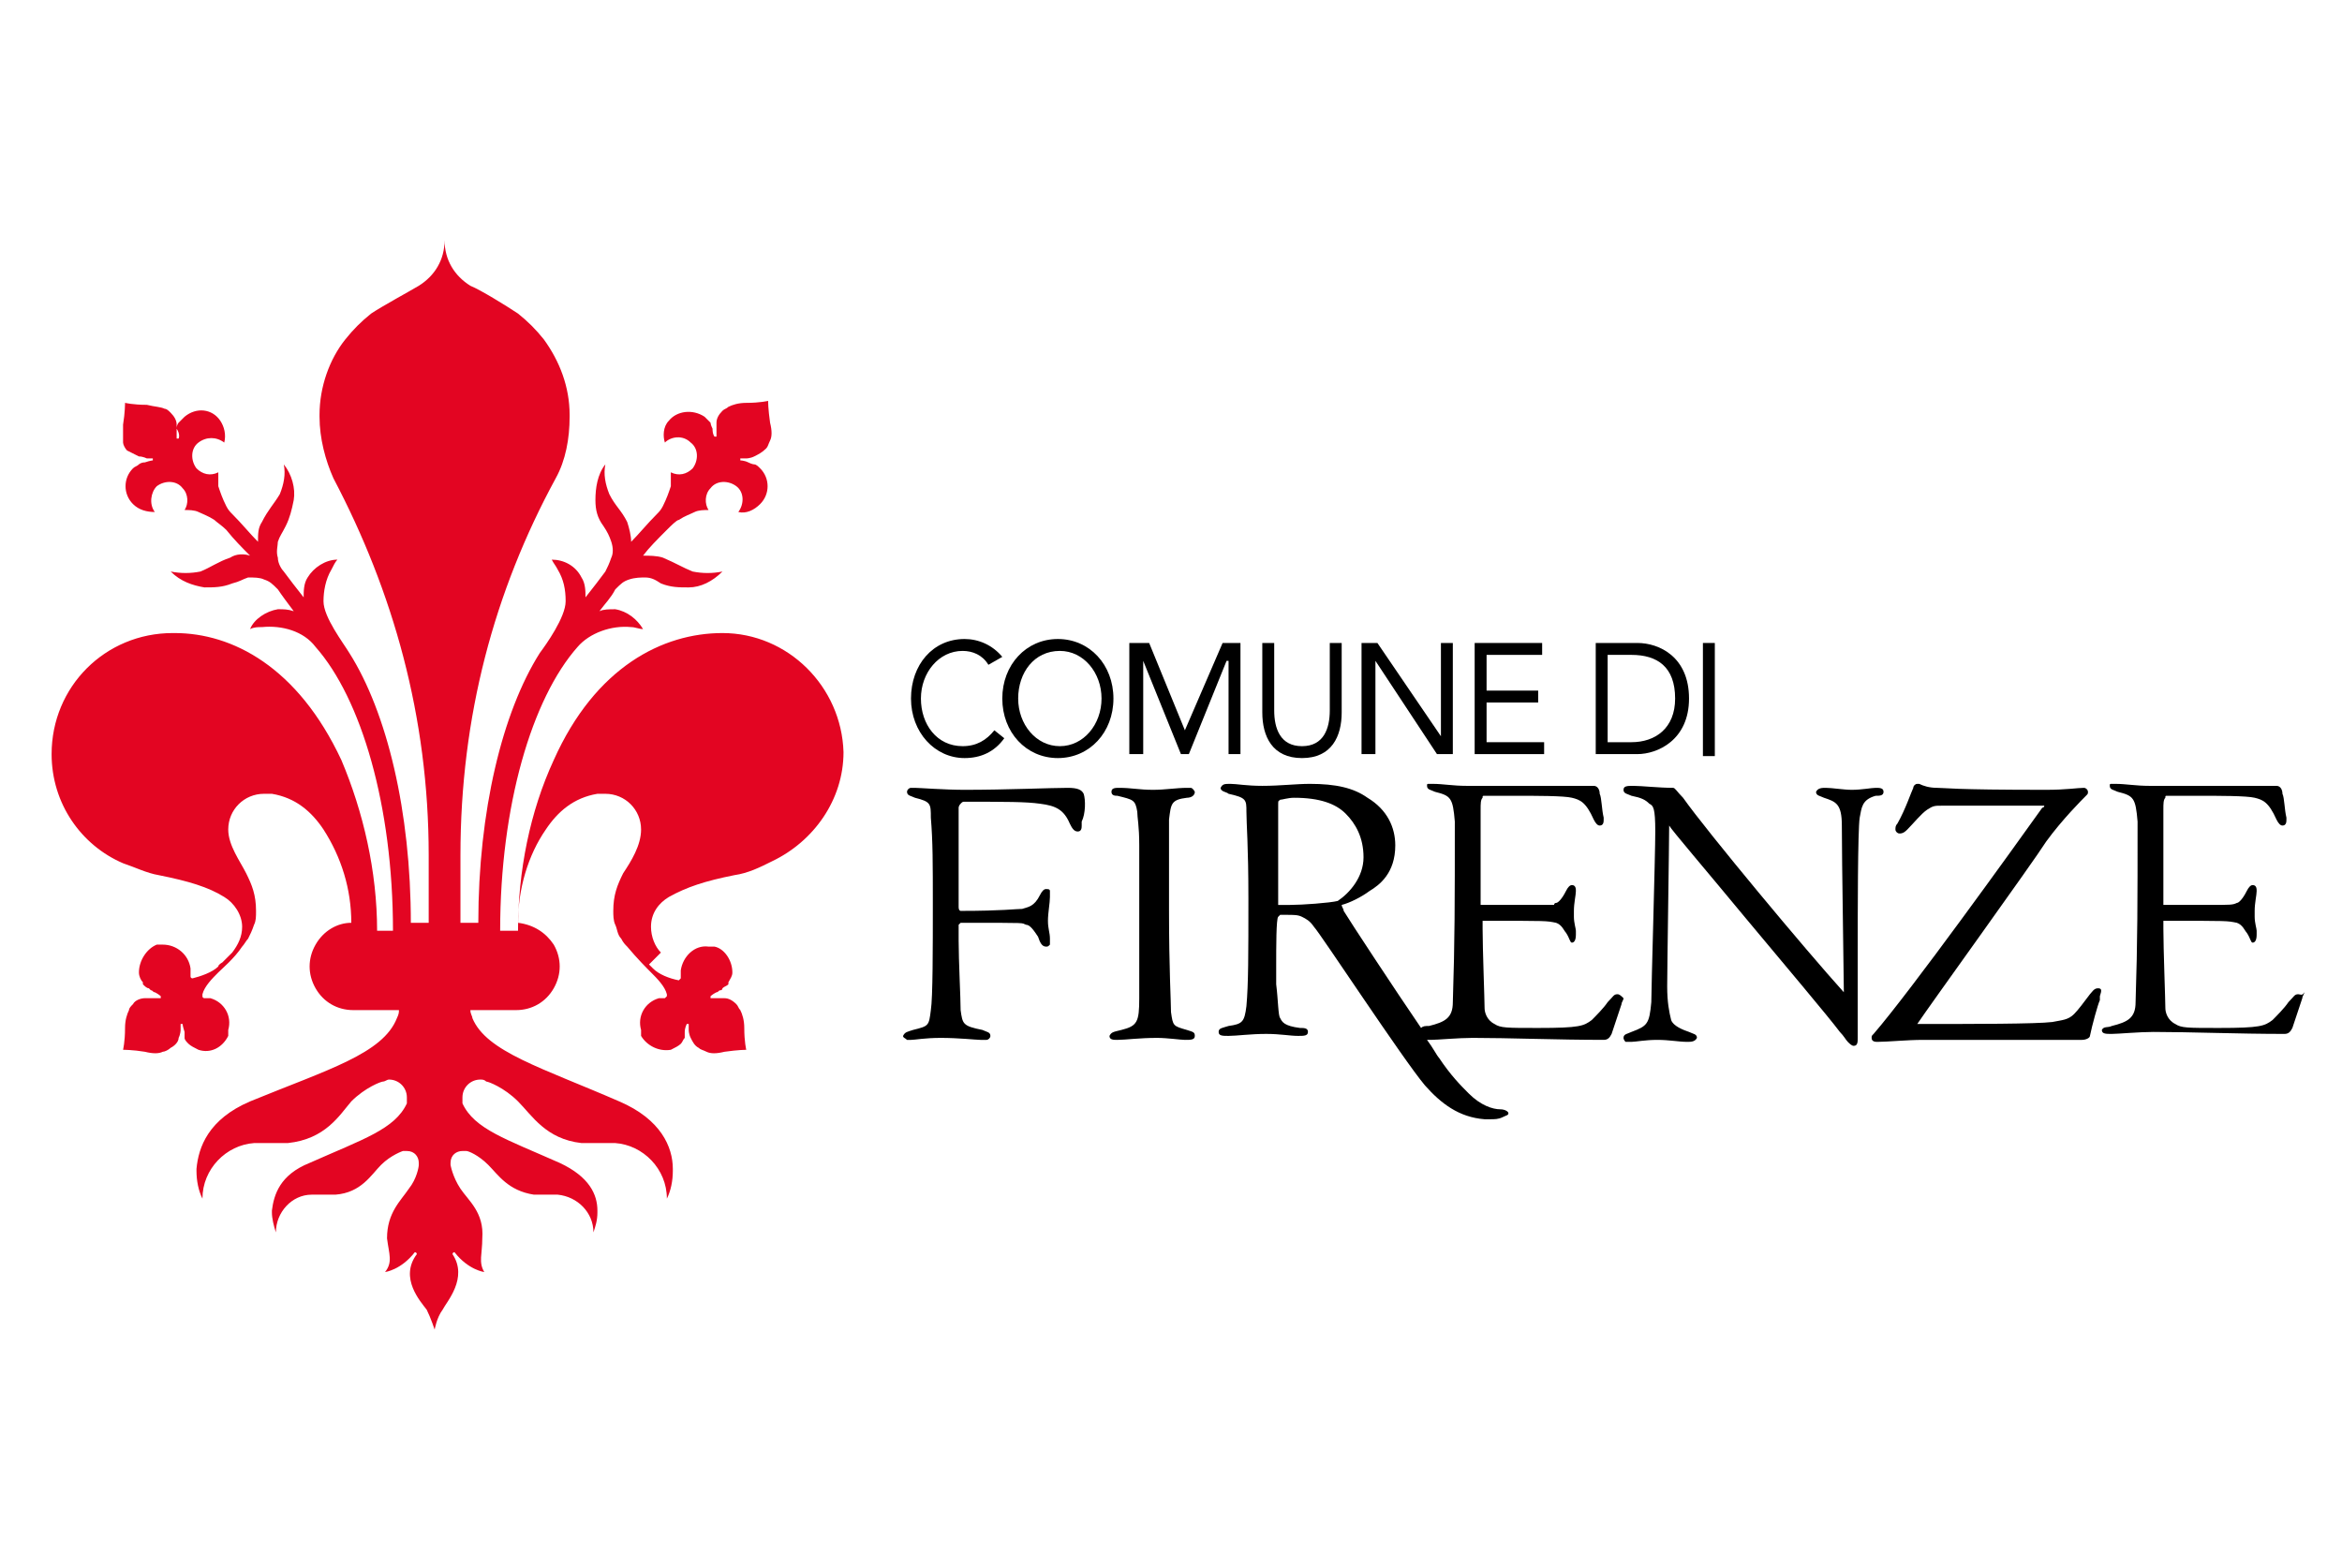
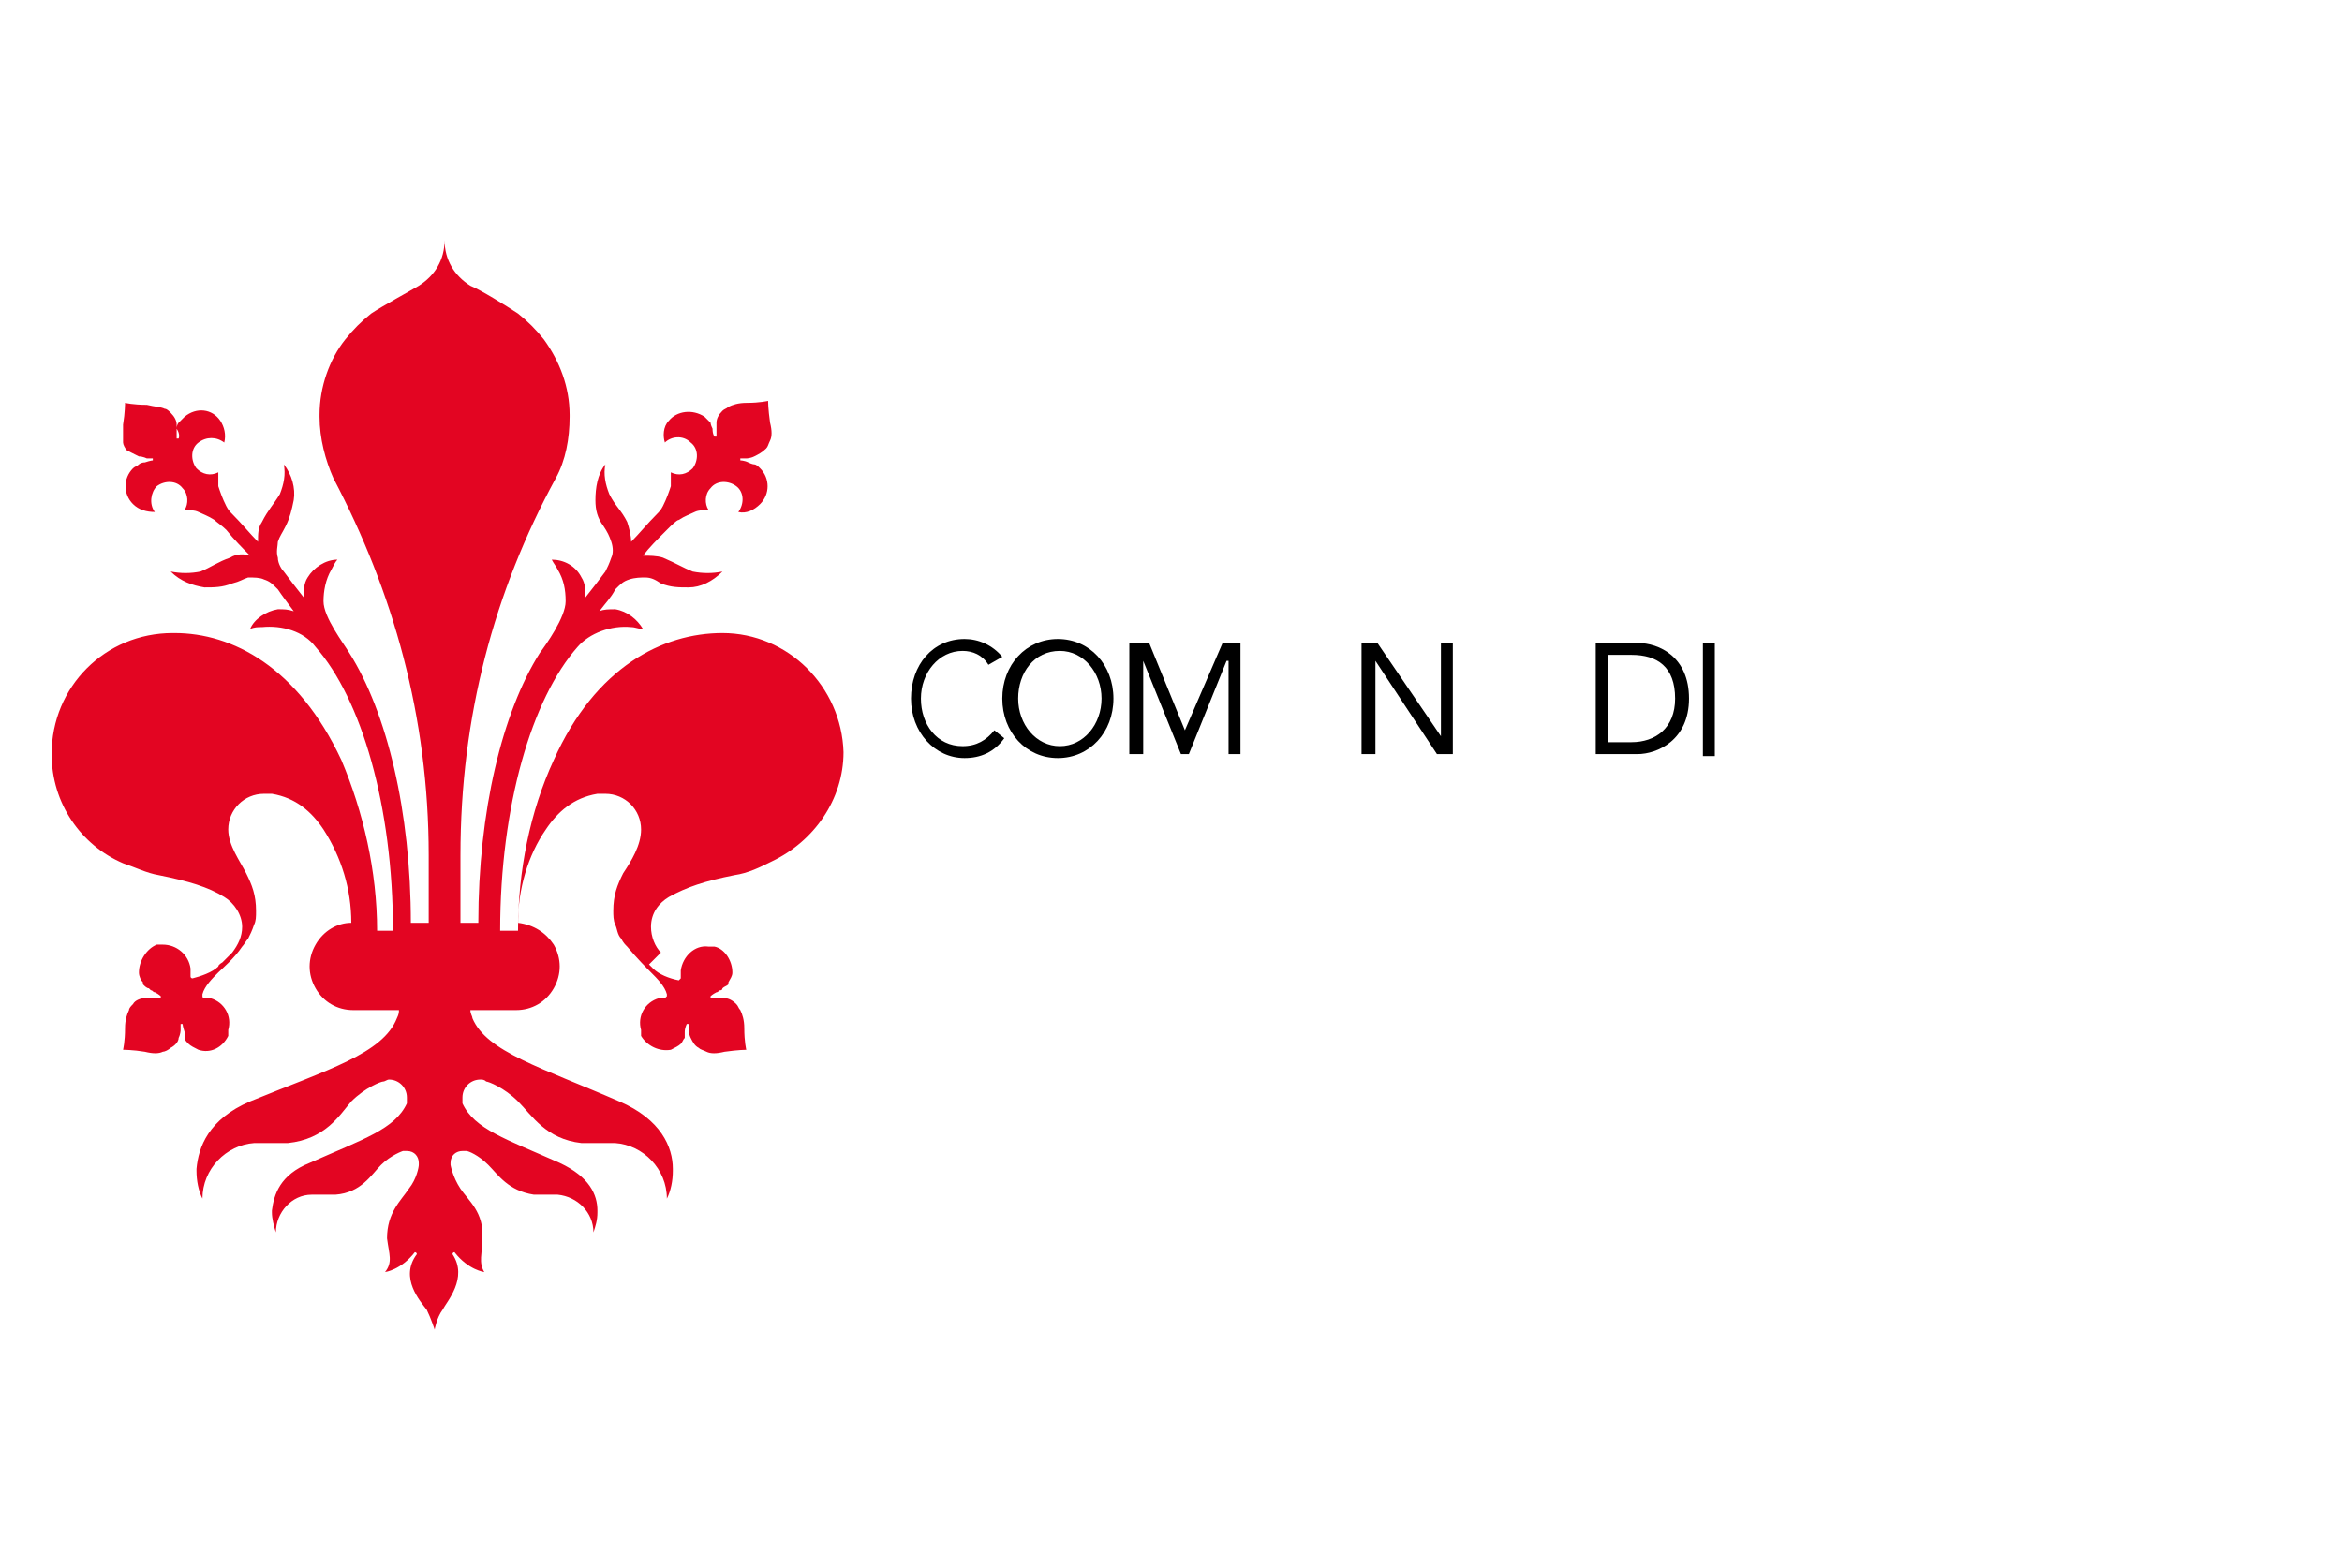
<svg xmlns="http://www.w3.org/2000/svg" version="1.1" id="Livello_1" x="0px" y="0px" viewBox="0 0 118 79" style="enable-background:new 0 0 118 79;" xml:space="preserve">
  <style type="text/css"> .st0{fill:#E30522;} </style>
  <g>
    <path d="M49.8,33.5c-0.3-0.5-0.8-0.7-1.3-0.7c-1.2,0-2.1,1.1-2.1,2.4c0,1.3,0.8,2.4,2.1,2.4c0.7,0,1.2-0.3,1.6-0.8l0.5,0.4 c-0.5,0.7-1.2,1-2,1c-1.5,0-2.7-1.3-2.7-3c0-1.7,1.1-3,2.7-3c0.7,0,1.4,0.3,1.9,0.9L49.8,33.5z" />
    <path d="M55.5,35.2c0-1.3-0.9-2.4-2.1-2.4c-1.3,0-2.1,1.1-2.1,2.4c0,1.3,0.9,2.4,2.1,2.4C54.6,37.6,55.5,36.5,55.5,35.2 M50.5,35.2 c0-1.7,1.2-3,2.8-3c1.6,0,2.8,1.3,2.8,3c0,1.7-1.2,3-2.8,3C51.7,38.2,50.5,36.9,50.5,35.2" />
    <polygon points="56.9,32.4 57.9,32.4 59.7,36.8 59.7,36.8 61.6,32.4 62.5,32.4 62.5,38 61.9,38 61.9,33.3 61.8,33.3 59.9,38 59.5,38 57.6,33.3 57.6,33.3 57.6,38 56.9,38 " />
    <g>
-       <path d="M67.6,35.9c0,1.2-0.5,2.3-2,2.3c-1.5,0-2-1.1-2-2.3v-3.5h0.6v3.4c0,0.9,0.3,1.8,1.4,1.8c1.1,0,1.4-0.9,1.4-1.8v-3.4h0.6 V35.9z" />
-     </g>
+       </g>
    <polygon points="68.6,32.4 69.4,32.4 72.6,37.1 72.6,37.1 72.6,32.4 73.2,32.4 73.2,38 72.4,38 69.3,33.3 69.3,33.3 69.3,38 68.6,38 " />
-     <polygon points="74.3,32.4 77.7,32.4 77.7,33 74.9,33 74.9,34.8 77.5,34.8 77.5,35.4 74.9,35.4 74.9,37.4 77.8,37.4 77.8,38 74.3,38 " />
    <g>
      <path d="M81,37.4h1.2c1.2,0,2.2-0.7,2.2-2.2c0-1.6-0.9-2.2-2.2-2.2H81V37.4z M80.4,32.4h2.1c1.1,0,2.6,0.7,2.6,2.8 c0,2.1-1.6,2.8-2.6,2.8h-2.1V32.4z" />
    </g>
    <rect x="85.8" y="32.4" width="0.6" height="5.7" />
-     <path d="M94.9,39.9c0-0.2-0.2-0.2-0.4-0.2c-0.2,0-0.7,0.1-1.2,0.1c-0.4,0-1-0.1-1.3-0.1c-0.2,0-0.4,0-0.5,0.2 c0,0.2,0.2,0.2,0.4,0.3c0.6,0.2,0.9,0.3,0.9,1.4c0,1.8,0.1,7.6,0.1,8.3c0,0,0,0,0,0.1c-1.9-2.1-6.9-8.1-8.1-9.8 c-0.3-0.3-0.4-0.5-0.5-0.5c-0.7,0-1.6-0.1-2-0.1c-0.3,0-0.5,0-0.5,0.2c0,0.2,0.2,0.2,0.4,0.3c0.5,0.1,0.7,0.2,0.9,0.4 c0.2,0.1,0.3,0.2,0.3,1.4c0,1.2-0.2,7.9-0.2,8.6c-0.1,1.1-0.2,1.2-1,1.5c-0.2,0.1-0.4,0.1-0.4,0.3c0,0,0,0.1,0.1,0.2 c0.1,0,0.2,0,0.3,0c0.2,0,0.7-0.1,1.3-0.1c0.6,0,1.1,0.1,1.5,0.1c0.2,0,0.4,0,0.5-0.2c0-0.2-0.2-0.2-0.4-0.3 c-0.3-0.1-0.8-0.3-0.9-0.6C84.1,51,84,50.5,84,49.7c0-0.8,0.1-7.3,0.1-8.1c0.1,0.2,1.9,2.3,3.8,4.6c2,2.4,4.2,5,4.8,5.8 c0.2,0.2,0.3,0.4,0.4,0.5c0.1,0.1,0.2,0.2,0.3,0.2c0.2,0,0.2-0.2,0.2-0.4c0-0.1,0-0.2,0-0.3c0-0.3,0-0.7,0-1.1c0-0.8,0-1.7,0-2.9 c0-1.8,0-6.2,0.1-6.8c0.1-0.5,0.1-0.9,0.8-1.1C94.7,40.1,94.9,40.1,94.9,39.9 M115.8,50.1c-0.2,0-0.2,0.1-0.5,0.4 c-0.2,0.3-0.6,0.7-0.8,0.9c-0.4,0.3-0.6,0.4-2.7,0.4c-1.6,0-1.9,0-2.2-0.2c-0.4-0.2-0.5-0.6-0.5-0.8c0-0.4-0.1-3-0.1-4 c0-0.2,0-0.3,0-0.4c0,0,0,0,0.1,0c3.2,0,3.1,0,3.6,0.1c0.3,0.1,0.4,0.4,0.5,0.5c0.2,0.3,0.2,0.5,0.3,0.5c0.1,0,0.2-0.1,0.2-0.4 c0,0,0-0.1,0-0.2c0-0.1-0.1-0.4-0.1-0.7c0-0.1,0-0.2,0-0.3c0-0.4,0.1-0.8,0.1-1c0-0.1,0-0.3-0.2-0.3c-0.1,0-0.2,0.1-0.3,0.3 c-0.2,0.4-0.4,0.6-0.5,0.6c-0.2,0.1-0.3,0.1-1.4,0.1h-2.3c0,0,0,0,0,0c0,0,0-0.1,0-0.2v-4.6c0-0.3,0-0.5,0.1-0.6 c0-0.1,0-0.1,0.1-0.1c0.2,0,0.8,0,1.5,0c1.1,0,2.5,0,2.9,0.1c0.4,0.1,0.7,0.2,1.1,1.1c0.1,0.2,0.2,0.3,0.3,0.3 c0.2,0,0.2-0.2,0.2-0.3c0,0,0-0.1,0-0.1c-0.1-0.4-0.1-1-0.2-1.2c0-0.2-0.1-0.4-0.3-0.4c-0.3,0-0.5,0-1.3,0c-0.9,0-4.1,0-5.1,0 c-0.7,0-1.2-0.1-1.7-0.1c-0.1,0-0.2,0-0.2,0c-0.1,0-0.1,0-0.1,0.1c0,0.2,0.2,0.2,0.4,0.3c0.8,0.2,0.9,0.3,1,1.5c0,4.1,0,6-0.1,9.1 c0,0.8-0.4,1-1.2,1.2c-0.2,0.1-0.4,0-0.5,0.2c0,0.2,0.2,0.2,0.5,0.2c0.3,0,1.4-0.1,2.1-0.1c1.8,0,4.3,0.1,6.6,0.1 c0.2,0,0.3-0.1,0.4-0.3c0.1-0.3,0.3-0.9,0.5-1.5c0-0.1,0.1-0.2,0.1-0.3C116,50.2,115.9,50.1,115.8,50.1 M105.7,49.8 c-0.2,0-0.3,0.2-0.4,0.3c-0.3,0.4-0.6,0.8-0.8,1c-0.3,0.3-0.6,0.3-1.1,0.4c-0.8,0.1-4,0.1-6.8,0.1c0,0,0,0,0,0h0c0,0,0,0,0,0 c0.6-0.9,5.8-8.1,6.5-9.2c0.8-1.1,1.8-2.1,2-2.3c0.1-0.1,0.1-0.1,0.1-0.2c0-0.1-0.1-0.2-0.2-0.2c0,0,0,0,0,0 c-0.3,0-0.9,0.1-1.9,0.1c-4.8,0-5.1-0.1-5.5-0.1c-0.4,0-0.7-0.1-0.9-0.2c0,0-0.1,0-0.1,0c-0.1,0-0.2,0.1-0.2,0.2 c-0.1,0.2-0.4,1.1-0.8,1.8c-0.1,0.1-0.1,0.2-0.1,0.3c0,0.1,0.1,0.2,0.2,0.2c0.1,0,0.2,0,0.4-0.2c0.3-0.3,0.7-0.8,1-1 c0.3-0.2,0.4-0.2,0.7-0.2c0.5,0,2.8,0,4.2,0c0.5,0,0.8,0,1,0c0,0,0,0.1-0.1,0.1c-1.5,2.1-6.6,9.2-8.5,11.4 c-0.1,0.1-0.1,0.1-0.1,0.2c0,0.2,0.2,0.2,0.3,0.2c0.5,0,1.5-0.1,2.3-0.1c1,0,7.1,0,7.4,0c0.2,0,0.4,0,0.6,0c0.2,0,0.4-0.1,0.4-0.2 c0.1-0.5,0.4-1.6,0.5-1.8c0-0.1,0-0.2,0-0.2C105.9,49.9,105.9,49.8,105.7,49.8 M65,45.6c-0.2,0-0.5,0-0.6,0c0,0,0,0,0,0 c0,0,0-0.1,0-0.2c0-0.3,0-4.5,0-4.8c0-0.3,0-0.2,0.1-0.3l0-0.1l0,0.1c0.1,0,0.4-0.1,0.7-0.1c1.3,0,2.1,0.3,2.6,0.8 c0.5,0.5,0.9,1.2,0.9,2.2c0,1-0.7,1.8-1.3,2.2C67,45.5,65.6,45.6,65,45.6 M81.5,50.1c-0.2,0-0.2,0.1-0.5,0.4 c-0.2,0.3-0.6,0.7-0.8,0.9c-0.4,0.3-0.6,0.4-2.7,0.4c-1.6,0-1.9,0-2.2-0.2c-0.4-0.2-0.5-0.6-0.5-0.8c0-0.4-0.1-3-0.1-4 c0-0.2,0-0.3,0-0.4c0,0,0,0,0.1,0c3.2,0,3.1,0,3.6,0.1c0.3,0.1,0.4,0.4,0.5,0.5c0.2,0.3,0.2,0.5,0.3,0.5c0.1,0,0.2-0.1,0.2-0.4 c0,0,0-0.1,0-0.2c0-0.1-0.1-0.4-0.1-0.7c0-0.1,0-0.2,0-0.3c0-0.4,0.1-0.8,0.1-1c0-0.1,0-0.3-0.2-0.3c-0.1,0-0.2,0.1-0.3,0.3 c-0.2,0.4-0.4,0.6-0.5,0.6c-0.1,0-0.1,0.1-0.1,0.1c-0.1,0-0.3,0-0.7,0h-3c0,0,0,0,0,0c0,0,0-0.1,0-0.2v-4.6c0-0.3,0-0.5,0.1-0.6 c0-0.1,0-0.1,0.1-0.1c0.2,0,0.8,0,1.5,0c1.1,0,2.5,0,2.9,0.1c0.4,0.1,0.7,0.2,1.1,1.1c0.1,0.2,0.2,0.3,0.3,0.3 c0.2,0,0.2-0.2,0.2-0.3c0,0,0-0.1,0-0.1c-0.1-0.4-0.1-1-0.2-1.2c0-0.2-0.1-0.4-0.3-0.4c-0.3,0-0.5,0-1.3,0c-0.9,0-4.1,0-5.1,0 c-0.7,0-1.2-0.1-1.7-0.1c-0.1,0-0.2,0-0.2,0c-0.1,0-0.1,0-0.1,0.1c0,0.2,0.2,0.2,0.4,0.3c0.8,0.2,0.9,0.3,1,1.5c0,4.1,0,6-0.1,9.1 c0,0.8-0.4,1-1.2,1.2c-0.2,0-0.3,0-0.4,0.1c-1.3-1.9-3.6-5.4-3.9-5.9c0-0.1-0.1-0.2-0.1-0.3c0,0,0,0,0,0c0.4-0.1,1-0.4,1.4-0.7 c0.5-0.3,1.3-0.9,1.3-2.3c0-0.9-0.4-1.8-1.4-2.4c-0.7-0.5-1.6-0.7-2.9-0.7c-0.7,0-1.5,0.1-2.4,0.1c-0.8,0-1.3-0.1-1.6-0.1 c-0.3,0-0.4,0-0.5,0.2c0,0.2,0.3,0.2,0.4,0.3c0.9,0.2,0.9,0.3,0.9,0.9c0,0.6,0.1,1.7,0.1,4.4c0,2.8,0,4.3-0.1,5.4 c-0.1,0.8-0.2,0.9-0.9,1c-0.3,0.1-0.5,0.1-0.5,0.3c0,0.2,0.2,0.2,0.5,0.2c0.4,0,1.1-0.1,1.9-0.1c0.7,0,1.2,0.1,1.6,0.1 c0.3,0,0.5,0,0.5-0.2c0-0.2-0.2-0.2-0.4-0.2c-0.8-0.1-0.9-0.3-1-0.5c-0.1-0.1-0.1-0.9-0.2-1.7c0-0.2,0-0.5,0-0.9c0-1,0-2.4,0.1-2.5 c0,0,0.1-0.1,0.1-0.1c0.1,0,0.2,0,0.3,0c0.4,0,0.6,0,0.8,0.1c0.2,0.1,0.4,0.2,0.6,0.5c0.3,0.3,4.5,6.7,5.6,8c0.8,0.9,1.7,1.6,3,1.7 c0.1,0,0.2,0,0.3,0c0.2,0,0.4,0,0.6-0.1c0.2-0.1,0.3-0.1,0.3-0.2l0,0l0,0c0,0,0,0,0,0l0,0c0-0.1-0.2-0.2-0.4-0.2 c-0.4,0-1-0.2-1.6-0.8c-0.4-0.4-0.9-0.9-1.5-1.8c-0.1-0.1-0.3-0.5-0.6-0.9c0.1,0,0.1,0,0.2,0c0.3,0,1.4-0.1,2.1-0.1 c1.8,0,4.3,0.1,6.6,0.1c0.2,0,0.3-0.1,0.4-0.3c0.1-0.3,0.3-0.9,0.5-1.5c0-0.1,0.1-0.2,0.1-0.3C81.7,50.2,81.6,50.1,81.5,50.1 M60,39.7c-0.1,0-0.1,0-0.2,0c-0.5,0-1.1,0.1-1.7,0.1c-0.7,0-1.1-0.1-1.7-0.1c-0.2,0-0.4,0-0.4,0.2c0,0.2,0.2,0.2,0.3,0.2 c0.8,0.2,0.9,0.2,1,0.8c0,0.3,0.1,0.7,0.1,1.7c0,0.5,0,2.2,0,3.8c0,1.7,0,3.3,0,3.9c0,1.2-0.1,1.4-0.9,1.6 c-0.4,0.1-0.5,0.1-0.6,0.3c0,0.2,0.2,0.2,0.4,0.2c0.4,0,1.1-0.1,2-0.1c0.5,0,1.2,0.1,1.4,0.1c0.3,0,0.5,0,0.5-0.2 c0-0.2-0.1-0.2-0.4-0.3c-0.7-0.2-0.7-0.2-0.8-0.9c0-0.5-0.1-2.2-0.1-5.1c0-0.5,0-1.2,0-1.9c0-1,0-2.1,0-2.7c0.1-0.8,0.1-1,0.9-1.1 c0.2,0,0.4-0.1,0.4-0.3C60.1,39.7,60,39.7,60,39.7 M54.6,40c-0.1-0.2-0.3-0.3-0.8-0.3c-0.8,0-3.1,0.1-5.2,0.1c-1,0-2.3-0.1-2.5-0.1 c-0.1,0-0.2,0-0.2,0c-0.1,0-0.2,0.1-0.2,0.2c0,0.2,0.2,0.2,0.4,0.3c0.8,0.2,0.8,0.3,0.8,1c0.1,1.2,0.1,2.3,0.1,4.4 c0,2.1,0,4.7-0.1,5.3c-0.1,0.8-0.1,0.8-0.9,1c-0.3,0.1-0.4,0.1-0.5,0.3c0,0.1,0.1,0.1,0.2,0.2c0.1,0,0.2,0,0.2,0 c0.2,0,0.7-0.1,1.5-0.1c0.9,0,1.8,0.1,2,0.1h0c0.1,0,0.2,0,0.3,0c0.1,0,0.2-0.1,0.2-0.2c0-0.2-0.2-0.2-0.4-0.3c-1-0.2-1-0.3-1.1-1 c0-0.6-0.1-2.5-0.1-3.5c0-0.4,0-0.7,0-0.8c0,0,0,0,0,0c0,0,0.1-0.1,0.1-0.1c0,0,0,0,0,0c0,0,0,0,0,0c3.6,0,3,0,3.3,0.1 c0.2,0,0.4,0.3,0.6,0.6c0.1,0.3,0.2,0.5,0.4,0.5c0.1,0,0.1,0,0.2-0.1c0-0.1,0-0.2,0-0.3c0-0.3-0.1-0.5-0.1-0.9 c0-0.4,0.1-0.9,0.1-1.2c0,0,0-0.1,0-0.1c0-0.1,0-0.1,0-0.2c0-0.1-0.1-0.1-0.2-0.1c-0.1,0-0.2,0.1-0.3,0.3c-0.3,0.6-0.6,0.6-0.9,0.7 c-0.3,0-1,0.1-3.1,0.1c0,0-0.1,0-0.1-0.2c0-0.9,0-1.7,0-2.4c0-1.4,0-2.3,0-2.6c0,0,0-0.1,0.1-0.2c0.1-0.1,0.1-0.1,0.2-0.1 c2.1,0,3.1,0,3.8,0.1c0.8,0.1,1.2,0.3,1.5,1c0.1,0.2,0.2,0.4,0.4,0.4c0.2,0,0.2-0.2,0.2-0.3c0-0.1,0-0.1,0-0.2 C54.7,41,54.7,40.3,54.6,40" />
    <path class="st0" d="M36.4,31.9C36.4,31.9,36.3,31.9,36.4,31.9c-3,0-6.4,1.7-8.5,6.4c-1.2,2.6-1.8,5.6-1.8,8.6h-0.9 c0-6.3,1.6-11.7,3.9-14.3c0.6-0.7,1.7-1.1,2.7-1c0.2,0,0.4,0.1,0.6,0.1c-0.3-0.5-0.8-0.9-1.4-1c-0.3,0-0.6,0-0.8,0.1 c0.3-0.4,0.6-0.7,0.8-1.1c0.3-0.3,0.4-0.4,0.7-0.5l0,0c0.3-0.1,0.6-0.1,0.8-0.1c0.3,0,0.5,0.1,0.8,0.3c0.5,0.2,0.9,0.2,1.4,0.2 c0.6,0,1.2-0.3,1.7-0.8c-0.5,0.1-1,0.1-1.5,0c-0.5-0.2-0.8-0.4-1.5-0.7c-0.3-0.1-0.7-0.1-1-0.1c0.3-0.4,0.7-0.8,1.2-1.3 c0.2-0.2,0.5-0.5,0.6-0.5c0.3-0.2,0.6-0.3,0.8-0.4l0,0c0.2-0.1,0.5-0.1,0.7-0.1l0,0c-0.2-0.3-0.2-0.8,0.1-1.1 c0.3-0.4,0.9-0.4,1.3-0.1c0.4,0.3,0.4,0.9,0.1,1.3c0.4,0.1,0.8-0.1,1.1-0.4c0.5-0.5,0.5-1.3,0-1.8c-0.1-0.1-0.2-0.2-0.3-0.2 c0,0-0.1,0-0.3-0.1c-0.2-0.1-0.4-0.1-0.4-0.1c0,0,0,0,0,0c0,0,0-0.1,0-0.1c0,0,0,0,0,0c0.3,0,0.3,0,0.3,0s0.2,0,0.4-0.1l0,0 c0.2-0.1,0.4-0.2,0.6-0.4c0.1-0.1,0.1-0.2,0.2-0.4c0.1-0.2,0.1-0.5,0-0.9c-0.1-0.7-0.1-1.1-0.1-1.1s-0.4,0.1-1.1,0.1 c-0.4,0-0.7,0.1-0.9,0.2c-0.1,0.1-0.2,0.1-0.3,0.2c-0.2,0.2-0.3,0.4-0.3,0.6c0,0.2,0,0.4,0,0.4s0,0.1,0,0.3c0,0,0,0,0,0 c0,0-0.1,0-0.1,0c0,0,0,0,0,0c0,0-0.1-0.1-0.1-0.4c-0.1-0.2-0.1-0.3-0.1-0.3c-0.1-0.1-0.2-0.2-0.3-0.3c-0.6-0.4-1.4-0.3-1.8,0.2 c-0.3,0.3-0.3,0.8-0.2,1.1c0.3-0.3,0.9-0.4,1.3,0c0.4,0.3,0.4,0.9,0.1,1.3c-0.3,0.3-0.7,0.4-1.1,0.2l0,0c0,0.2,0,0.5,0,0.7l0,0 c-0.1,0.3-0.2,0.6-0.4,1c-0.1,0.2-0.2,0.3-0.3,0.4c-0.5,0.5-0.9,1-1.3,1.4c0-0.3-0.1-0.7-0.2-1c-0.3-0.6-0.6-0.8-0.9-1.4 c-0.2-0.5-0.3-1-0.2-1.5c-0.4,0.5-0.5,1.2-0.5,1.8c0,0.5,0.1,0.9,0.4,1.3c0.2,0.3,0.3,0.5,0.4,0.8c0.1,0.3,0.1,0.6,0,0.8 c-0.1,0.3-0.2,0.5-0.3,0.7c-0.3,0.4-0.6,0.8-1,1.3c0-0.3,0-0.7-0.2-1c-0.3-0.6-0.9-0.9-1.5-0.9c0.1,0.2,0.2,0.3,0.3,0.5 c0.3,0.5,0.4,1,0.4,1.6l0,0c0,0.8-1,2.2-1.3,2.6c-1.9,3-3.1,8-3.1,13.6h-0.9v-3.4c0-7,1.7-13.3,4.8-19c0.5-0.9,0.7-2,0.7-3.1h0 c0,0,0-0.1,0-0.1c0-1.4-0.5-2.7-1.3-3.8c-0.4-0.5-0.8-0.9-1.3-1.3c-0.6-0.4-1.9-1.2-2.4-1.4c-0.8-0.5-1.3-1.3-1.3-2.3 c0,1-0.5,1.8-1.3,2.3c-0.5,0.3-1.8,1-2.4,1.4c-0.5,0.4-0.9,0.8-1.3,1.3c-0.8,1-1.3,2.4-1.3,3.8c0,0,0,0.1,0,0.1 c0,1.1,0.3,2.2,0.7,3.1c3,5.7,4.8,12,4.8,19v3.4h-0.9c0-5.6-1.2-10.6-3.1-13.6c-0.3-0.5-1.3-1.8-1.3-2.6l0,0c0-0.5,0.1-1.1,0.4-1.6 c0.1-0.2,0.2-0.4,0.3-0.5c-0.6,0-1.2,0.4-1.5,0.9c-0.2,0.3-0.2,0.7-0.2,1c-0.4-0.5-0.7-0.9-1-1.3c-0.1-0.1-0.3-0.4-0.3-0.7 c-0.1-0.3,0-0.6,0-0.8c0.1-0.3,0.2-0.4,0.4-0.8c0.2-0.4,0.3-0.8,0.4-1.3c0.1-0.6-0.1-1.3-0.5-1.8c0.1,0.5,0,1-0.2,1.5 c-0.3,0.5-0.6,0.8-0.9,1.4c-0.2,0.3-0.2,0.6-0.2,1c-0.4-0.4-0.8-0.9-1.3-1.4c-0.1-0.1-0.2-0.2-0.3-0.4c-0.2-0.4-0.3-0.7-0.4-1l0,0 c0-0.2,0-0.5,0-0.7l0,0c-0.4,0.2-0.8,0.1-1.1-0.2c-0.3-0.4-0.3-1,0.1-1.3c0.4-0.3,0.9-0.3,1.3,0c0.1-0.4,0-0.8-0.2-1.1 c-0.4-0.6-1.2-0.7-1.8-0.2c-0.1,0.1-0.2,0.2-0.3,0.3c0,0-0.1,0.1-0.1,0.3C9.1,21.9,9,22.1,9,22.1c0,0,0,0,0,0c0,0-0.1,0-0.1,0 c0,0,0,0,0,0c0-0.3,0-0.3,0-0.3s0-0.2,0-0.4h0c0-0.2-0.1-0.4-0.3-0.6c-0.1-0.1-0.2-0.2-0.3-0.2c-0.2-0.1-0.5-0.1-0.9-0.2 c-0.7,0-1.1-0.1-1.1-0.1s0,0.5-0.1,1.1c0,0.4,0,0.7,0,0.9c0,0.1,0.1,0.3,0.2,0.4C6.6,22.8,6.8,22.9,7,23l0,0c0.2,0,0.4,0.1,0.4,0.1 s0.1,0,0.3,0c0,0,0,0,0,0c0,0,0,0.1,0,0.1c0,0,0,0,0,0c0,0-0.1,0-0.4,0.1c-0.2,0-0.3,0.1-0.3,0.1c-0.1,0.1-0.2,0.1-0.3,0.2 c-0.5,0.5-0.5,1.3,0,1.8c0.3,0.3,0.7,0.4,1.1,0.4c-0.3-0.4-0.2-1,0.1-1.3c0.4-0.3,1-0.3,1.3,0.1c0.3,0.3,0.3,0.8,0.1,1.1l0,0 c0.2,0,0.5,0,0.7,0.1l0,0c0.2,0.1,0.5,0.2,0.8,0.4c0.1,0.1,0.4,0.3,0.6,0.5c0.4,0.5,0.8,0.9,1.2,1.3c-0.3-0.1-0.7-0.1-1,0.1 c-0.6,0.2-1,0.5-1.5,0.7c-0.5,0.1-1,0.1-1.5,0c0.5,0.5,1.1,0.7,1.7,0.8c0.5,0,0.9,0,1.4-0.2c0.4-0.1,0.5-0.2,0.8-0.3 c0.3,0,0.6,0,0.8,0.1l0,0c0.3,0.1,0.4,0.2,0.7,0.5c0.2,0.3,0.5,0.7,0.8,1.1c-0.3-0.1-0.5-0.1-0.8-0.1c-0.6,0.1-1.2,0.5-1.4,1 c0.2-0.1,0.4-0.1,0.6-0.1c1-0.1,2.1,0.2,2.7,1c2.3,2.6,3.9,8,3.9,14.3H19c0-3-0.7-6-1.8-8.6c-2.2-4.7-5.5-6.4-8.4-6.4 c0,0-0.1,0-0.1,0c-3.4,0-6.1,2.7-6.1,6.1c0,2.5,1.5,4.6,3.6,5.5C6.8,43.7,7.4,44,8,44.1c1.5,0.3,2.5,0.6,3.3,1.1 c0.5,0.3,0.9,0.9,0.9,1.5c0,0.5-0.2,0.9-0.5,1.3l0,0l-0.5,0.5c0,0-0.2,0.1-0.2,0.2c-0.3,0.3-0.9,0.5-1.3,0.6c0,0-0.1,0-0.1-0.1 c0,0,0-0.1,0-0.1v0c0-0.1,0-0.2,0-0.3c-0.1-0.7-0.7-1.2-1.4-1.2c0,0-0.1,0-0.1,0c0,0,0,0,0,0c0,0,0,0-0.1,0c0,0,0,0,0,0 c0,0,0,0-0.1,0c0,0,0,0,0,0C7.4,47.8,7,48.4,7,49c0,0.2,0.1,0.4,0.2,0.5c0,0,0,0,0,0c0,0,0,0,0,0c0,0,0,0,0,0c0,0,0,0,0,0 c0,0,0,0,0,0c0,0,0,0,0,0c0,0,0,0,0,0.1c0.1,0.1,0.2,0.2,0.3,0.2c0,0,0,0,0.1,0.1c0.1,0,0.1,0.1,0.2,0.1c0.2,0.1,0.3,0.2,0.3,0.2 c0,0,0,0,0,0c0,0,0,0.1,0,0.1c0,0,0,0-0.1,0c-0.3,0-0.3,0-0.3,0s-0.2,0-0.4,0v0c-0.2,0-0.5,0.1-0.6,0.3c-0.1,0.1-0.2,0.2-0.2,0.3 c-0.1,0.2-0.2,0.5-0.2,0.9c0,0.7-0.1,1.1-0.1,1.1s0.5,0,1.1,0.1c0.4,0.1,0.7,0.1,0.9,0c0.1,0,0.3-0.1,0.4-0.2 C8.8,52.7,9,52.5,9,52.3l0,0c0.1-0.2,0.1-0.4,0.1-0.4s0-0.1,0-0.3c0,0,0,0,0,0c0,0,0.1,0,0.1,0c0,0,0,0,0,0c0,0,0,0.1,0.1,0.4 c0,0.1,0,0.1,0,0.2c0,0.1,0,0.1,0,0.1c0,0.1,0.1,0.2,0.2,0.3c0,0,0,0,0,0c0,0,0,0,0,0c0,0,0,0,0,0c0,0,0,0,0,0c0,0,0,0,0,0 c0,0,0,0,0,0c0,0,0,0,0,0c0.1,0.1,0.3,0.2,0.5,0.3c0.6,0.2,1.2-0.1,1.5-0.7c0,0,0,0,0,0c0,0,0,0,0-0.1c0,0,0,0,0,0c0,0,0,0,0-0.1 c0,0,0,0,0,0c0,0,0-0.1,0-0.1c0.2-0.7-0.2-1.4-0.9-1.6c-0.1,0-0.2,0-0.3,0l0,0c0,0-0.1,0-0.1-0.1c0,0,0-0.1,0-0.1 c0.1-0.4,0.5-0.8,0.8-1.1c0.2-0.2,0.8-0.7,1.2-1.3h0c0.1-0.1,0.2-0.3,0.3-0.4c0.1-0.2,0.2-0.4,0.3-0.7c0,0,0,0,0,0 c0.1-0.2,0.1-0.4,0.1-0.7h0c0-0.8-0.2-1.3-0.5-1.9c-0.3-0.6-0.9-1.4-0.9-2.2c0-1,0.8-1.8,1.8-1.8c0.1,0,0.3,0,0.4,0 c1.2,0.2,2,0.9,2.6,1.8l0,0c0.9,1.4,1.4,3,1.4,4.7c-0.7,0-1.4,0.4-1.8,1.1c-0.4,0.7-0.4,1.5,0,2.2c0.4,0.7,1.1,1.1,1.9,1.1h2.3 c0,0.1,0,0.2-0.1,0.4c-0.7,1.8-3.5,2.6-7.4,4.2c-2.1,0.9-2.6,2.3-2.7,3.4l0,0c0,0,0,0.1,0,0.1c0,0.5,0.1,1,0.3,1.4 c0-1.5,1.2-2.7,2.6-2.8c0.4,0,0.9,0,1.3,0c0.2,0,0.3,0,0.4,0c1.9-0.2,2.6-1.4,3.2-2.1c0.7-0.7,1.5-1,1.6-1c0.1,0,0.2-0.1,0.3-0.1 c0.5,0,0.9,0.4,0.9,0.9c0,0.1,0,0.1,0,0.2c0,0,0,0.1,0,0.1c-0.6,1.3-2.2,1.8-4.9,3c-1.5,0.6-1.8,1.6-1.9,2.4v0c0,0,0,0,0,0.1 c0,0.3,0.1,0.7,0.2,1c0-1,0.8-1.9,1.8-1.9c0.3,0,0.6,0,0.9,0c0.1,0,0.2,0,0.3,0c1.3-0.1,1.8-1,2.3-1.5c0.5-0.5,1.1-0.7,1.1-0.7 c0.1,0,0.1,0,0.2,0c0.4,0,0.6,0.3,0.6,0.6c0,0,0,0.1,0,0.1c0,0.1-0.1,0.7-0.5,1.2c-0.4,0.6-1.1,1.2-1.1,2.5 c0.1,0.8,0.3,1.2-0.1,1.7c0,0,0.8-0.1,1.5-1c0,0,0,0,0,0c0,0,0.1,0,0.1,0.1c0,0,0,0,0,0c-0.9,1.2,0.2,2.4,0.5,2.8 c0.2,0.4,0.4,1,0.4,1s0.1-0.6,0.4-1c0.2-0.4,1.3-1.6,0.5-2.8c0,0,0,0,0,0c0,0,0-0.1,0.1-0.1c0,0,0,0,0,0c0.7,0.9,1.5,1,1.5,1 c-0.3-0.5-0.1-0.9-0.1-1.7c0.1-1.3-0.7-1.9-1.1-2.5c-0.4-0.6-0.5-1.2-0.5-1.2c0,0,0-0.1,0-0.1c0-0.4,0.3-0.6,0.6-0.6 c0.1,0,0.2,0,0.2,0c0.1,0,0.6,0.2,1.1,0.7c0.5,0.5,1,1.3,2.3,1.5c0.1,0,0.2,0,0.3,0c0.3,0,0.6,0,0.9,0c1,0.1,1.8,0.9,1.8,1.9 c0.1-0.3,0.2-0.6,0.2-1c0,0,0,0,0-0.1v0c0-0.8-0.4-1.7-1.9-2.4c-2.7-1.2-4.3-1.7-4.9-3c0,0,0-0.1,0-0.1c0-0.1,0-0.1,0-0.2 c0-0.5,0.4-0.9,0.9-0.9c0.1,0,0.2,0,0.3,0.1c0.1,0,0.9,0.3,1.6,1c0.7,0.7,1.4,1.9,3.2,2.1c0.1,0,0.3,0,0.4,0c0.5,0,0.9,0,1.3,0 c1.4,0.1,2.6,1.3,2.6,2.8c0.2-0.4,0.3-0.9,0.3-1.4c0,0,0-0.1,0-0.1v0c0-1.1-0.6-2.5-2.7-3.4c-3.9-1.7-6.7-2.5-7.4-4.2 c0-0.1-0.1-0.2-0.1-0.4h2.3c0.8,0,1.5-0.4,1.9-1.1c0.4-0.7,0.4-1.5,0-2.2c-0.4-0.6-1-1-1.8-1.1c0-1.7,0.5-3.4,1.4-4.7l0,0 c0.6-0.9,1.4-1.6,2.6-1.8c0.1,0,0.3,0,0.4,0c1,0,1.8,0.8,1.8,1.8c0,0.8-0.5,1.6-0.9,2.2c-0.3,0.6-0.5,1.1-0.5,1.9h0 c0,0.2,0,0.5,0.1,0.7c0,0,0,0,0,0c0.1,0.2,0.1,0.5,0.3,0.7c0.1,0.2,0.2,0.3,0.3,0.4h0c0.5,0.6,1,1.1,1.2,1.3 c0.3,0.3,0.7,0.7,0.8,1.1c0,0,0,0.1,0,0.1c0,0-0.1,0.1-0.1,0.1l0,0c-0.1,0-0.2,0-0.3,0c-0.7,0.2-1.1,0.9-0.9,1.6c0,0,0,0.1,0,0.1 c0,0,0,0,0,0c0,0,0,0,0,0.1c0,0,0,0,0,0c0,0,0,0,0,0.1c0,0,0,0,0,0c0.3,0.5,0.9,0.8,1.5,0.7c0.2-0.1,0.4-0.2,0.5-0.3c0,0,0,0,0,0 c0,0,0,0,0,0c0,0,0,0,0,0c0,0,0,0,0,0c0,0,0,0,0,0c0,0,0,0,0,0c0,0,0,0,0,0c0.1-0.1,0.1-0.2,0.2-0.3c0,0,0,0,0-0.1 c0-0.1,0-0.1,0-0.2c0-0.2,0.1-0.4,0.1-0.4c0,0,0,0,0,0c0,0,0.1,0,0.1,0c0,0,0,0,0,0c0,0.3,0,0.3,0,0.3s0,0.2,0.1,0.4v0 c0.1,0.2,0.2,0.4,0.4,0.5c0.1,0.1,0.2,0.1,0.4,0.2c0.2,0.1,0.5,0.1,0.9,0c0.7-0.1,1.1-0.1,1.1-0.1s-0.1-0.4-0.1-1.1 c0-0.4-0.1-0.7-0.2-0.9c-0.1-0.1-0.1-0.2-0.2-0.3c-0.2-0.2-0.4-0.3-0.6-0.3l0,0c-0.2,0-0.4,0-0.4,0s-0.1,0-0.3,0c0,0,0,0,0,0 c0,0,0-0.1,0-0.1c0,0,0,0,0,0c0,0,0.1-0.1,0.3-0.2c0.1,0,0.1-0.1,0.2-0.1c0.1,0,0.1-0.1,0.1-0.1c0.1-0.1,0.2-0.1,0.3-0.2 c0,0,0,0,0-0.1c0,0,0,0,0,0c0,0,0,0,0,0c0,0,0,0,0,0c0,0,0,0,0,0c0,0,0,0,0,0c0,0,0,0,0,0c0.1-0.2,0.2-0.3,0.2-0.5 c0-0.6-0.4-1.2-0.9-1.3c0,0,0,0,0,0c0,0,0,0-0.1,0c0,0,0,0,0,0c0,0,0,0-0.1,0c0,0,0,0,0,0c0,0-0.1,0-0.1,0 c-0.7-0.1-1.3,0.5-1.4,1.2c0,0.1,0,0.2,0,0.3v0c0,0,0,0.1,0,0.1c0,0-0.1,0.1-0.1,0.1c-0.5-0.1-1-0.3-1.3-0.6 c-0.1-0.1-0.2-0.2-0.2-0.2L33.3,48l0,0c-0.3-0.3-0.5-0.8-0.5-1.3c0-0.7,0.4-1.2,0.9-1.5c0.9-0.5,1.8-0.8,3.3-1.1 c0.7-0.1,1.3-0.4,1.9-0.7c2.1-1,3.6-3.1,3.6-5.5C42.4,34.6,39.7,31.9,36.4,31.9" />
  </g>
</svg>